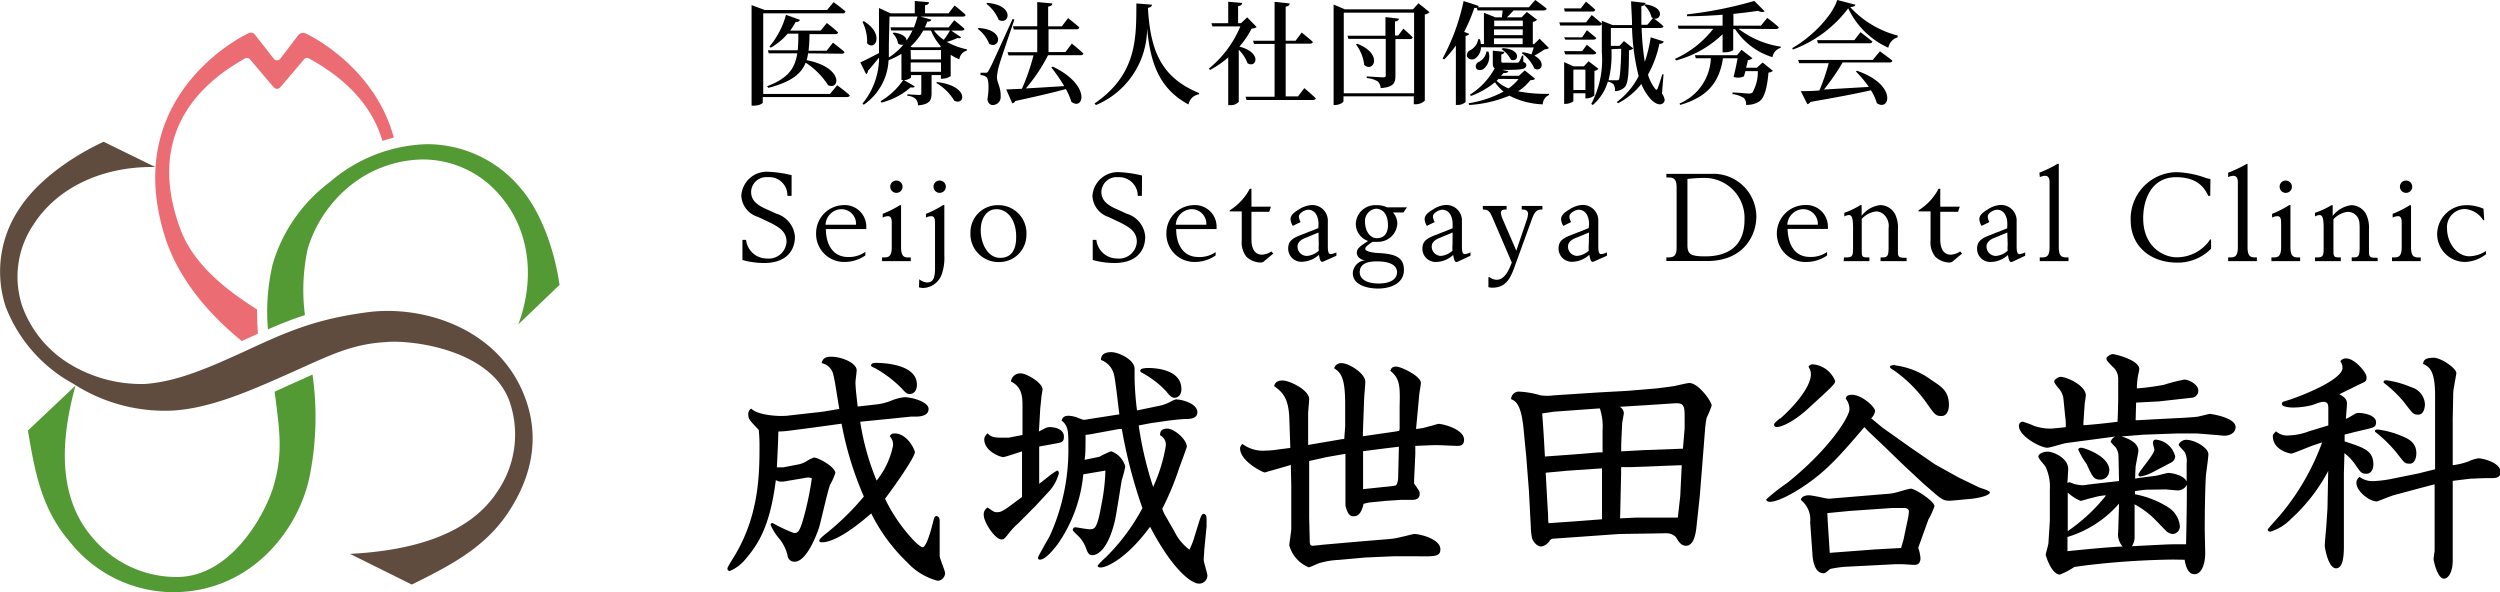
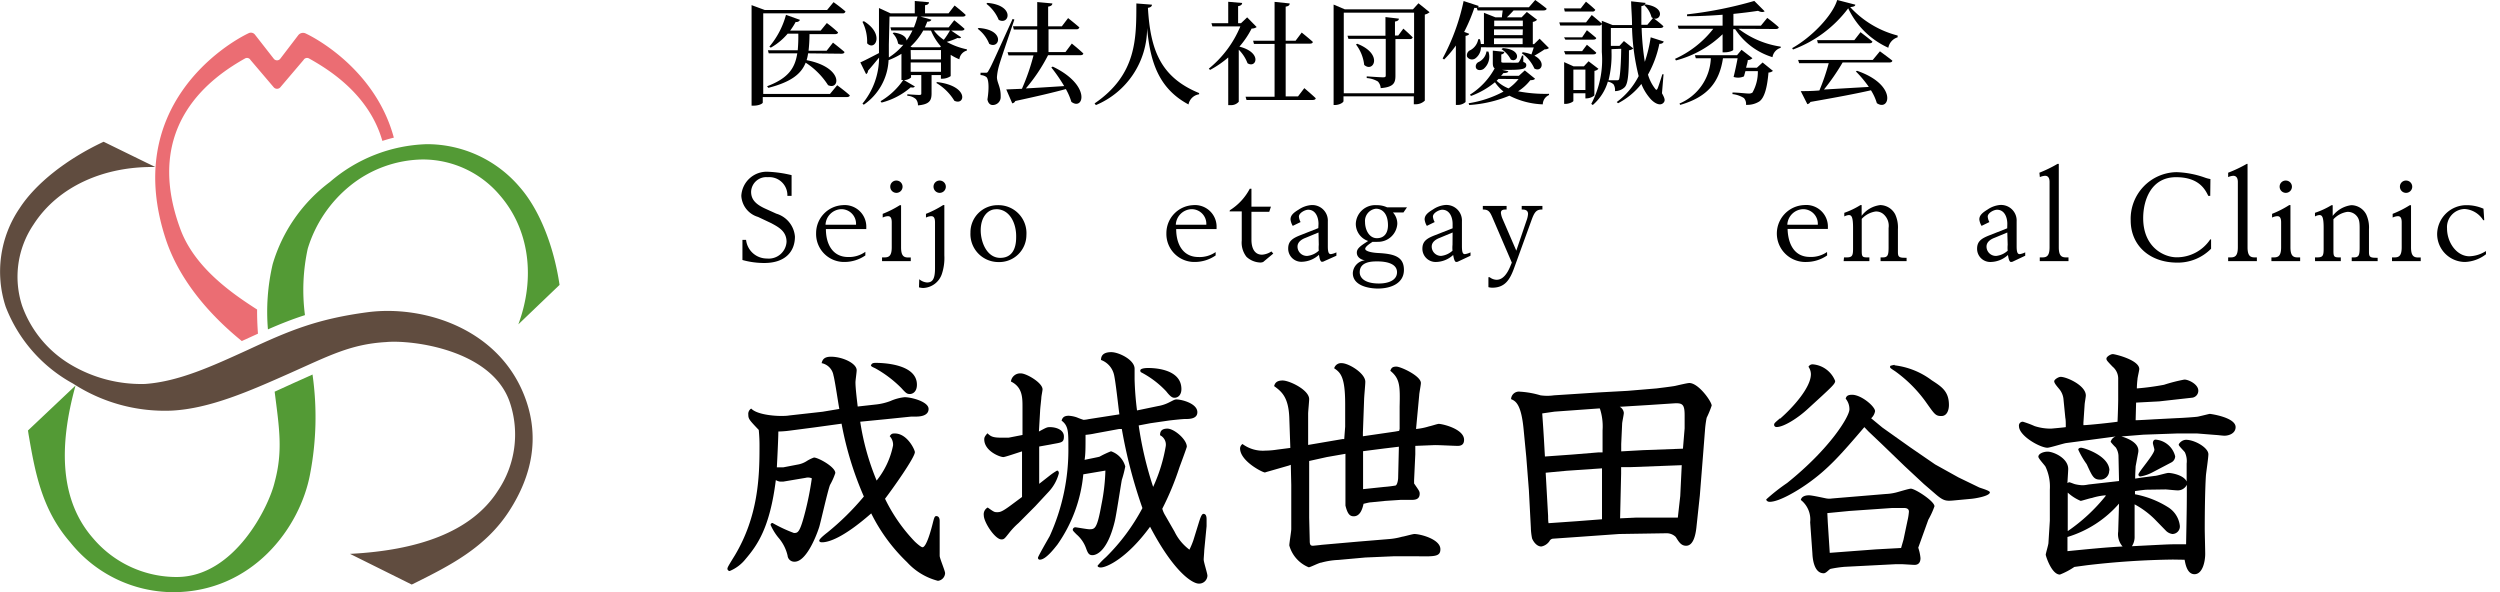
<svg xmlns="http://www.w3.org/2000/svg" viewBox="0 0 268.07 63.5">
  <defs>
    <style>.cls-1{fill:#eb6d73;}.cls-2{fill:#604c3f;}.cls-3{fill:#539a35;}</style>
  </defs>
  <g id="レイヤー_2" data-name="レイヤー 2">
    <g id="design">
      <path class="cls-1" d="M17.83,25.81c1.63,4.77,5.27,8.47,8.1,10.76l.17-.08,1.56-.71c-.06-.87-.1-1.73-.09-2.59C25,31.54,21,28.82,19.41,24.75,15.07,13.31,23,8.12,26.27,6.27a.43.43,0,0,1,.59.16l2.5,2.94a.47.47,0,0,0,.69,0l2.5-2.94a.43.43,0,0,1,.59-.16c2.19,1.22,6.45,3.89,7.86,8.84.41-.13.82-.25,1.23-.35C40.4,7.94,34.52,4.41,32.78,3.59a.65.65,0,0,0-.81.2l-1.91,2.5a.44.44,0,0,1-.71,0l-2-2.56a.55.55,0,0,0-.69-.17C24.33,4.66,13,11.45,17.83,25.81Z" />
      <path class="cls-2" d="M56.45,43.05c1.31,3.88.68,7.84-1.86,11.76s-6.37,5.84-10.07,7.69l-.37.18-6.62-3.29c7.2-.37,13-2.3,15.86-6.77a10.78,10.78,0,0,0,1.28-9.47h0c-1.92-5.68-10.54-6.73-13.28-6.47-3.8.22-6.13,1.48-10.34,3.35s-8.53,3.79-12.64,4a18.06,18.06,0,0,1-10.58-2.9A15.89,15.89,0,0,1,.61,32.89a12.08,12.08,0,0,1,1.5-10.57c1.7-2.62,5-5.25,9-7.12l5.54,2.71C11.15,17.81,6.22,20,3.6,24.07a10,10,0,0,0-1.22,8.74,12.06,12.06,0,0,0,5.19,6.28,14.8,14.8,0,0,0,8,2.08c3.61-.26,7.18-1.91,11-3.65C31,35.46,34,34.2,39.4,33.48,45.42,32.68,53.81,35.24,56.45,43.05Z" />
      <path class="cls-3" d="M32.7,33.79A20.81,20.81,0,0,1,33,26.66a13.87,13.87,0,0,1,4.54-6.74,12.65,12.65,0,0,1,7.8-2.82,10.82,10.82,0,0,1,8.24,3.82c3.18,3.65,3.86,8.84,2,13.86L60,30.55c-.62-4.22-2.18-8.09-4.24-10.45a13.05,13.05,0,0,0-10-4.64,16.65,16.65,0,0,0-10.38,4.05,17,17,0,0,0-6.14,8.81,22.49,22.49,0,0,0-.51,7C30.09,34.72,31.37,34.22,32.7,33.79Z" />
      <path class="cls-3" d="M33.51,40.16l-.57.26-1.43.64L29.45,42c.5,3.94.9,6.37,0,9.7-.6,2.59-4.29,10.17-10.49,10.17h0A11.73,11.73,0,0,1,10,57.74c-3.52-4-3.76-9.69-1.9-16.4L3,46.16l.06.4c.69,4,1.39,8.06,4.48,11.6a14.21,14.21,0,0,0,11,5.34c8.52,0,13.64-6.9,14.71-12.67A32.29,32.29,0,0,0,33.51,40.16Z" />
      <path d="M84.88,21h-.45A1.94,1.94,0,0,0,82.33,19a1.63,1.63,0,0,0-1.79,1.56c0,.76.4,1.3,1.49,1.8l1.21.55a2.8,2.8,0,0,1,2,2.46c0,1.64-1.08,2.83-3.28,2.83a8.76,8.76,0,0,1-2.35-.32l0-2.16h.39a2.24,2.24,0,0,0,2.24,2,1.91,1.91,0,0,0,2.1-1.79c0-1.16-.91-1.6-1.64-2l-1.42-.67A2.5,2.5,0,0,1,79.49,21a2.73,2.73,0,0,1,2.93-2.58,12.81,12.81,0,0,1,2.46.36Z" />
      <path d="M92.79,27.39a3.94,3.94,0,0,1-2.22.7A3,3,0,0,1,87.51,25a3,3,0,0,1,2.83-3,2.32,2.32,0,0,1,2.55,2.43v.13H88.56c0,1.67.76,3,2.39,3A3,3,0,0,0,92.79,27Zm-1-3.29a1.57,1.57,0,0,0-1.6-1.67,1.75,1.75,0,0,0-1.67,1.67Z" />
      <path d="M94.58,27.6h.26c.48,0,.78-.16.78-1.09V23.85c0-.52-.16-.67-.41-.67a1.36,1.36,0,0,0-.56.15v-.4A10.86,10.86,0,0,0,96.49,22h.13v4.52c0,.93.3,1.09.77,1.09h.27V28c-.5,0-1.12,0-1.54,0s-1,0-1.54,0Zm1.54-8.24a.66.66,0,1,1-.66.66A.65.65,0,0,1,96.12,19.36Z" />
      <path d="M98.57,29.94a1.46,1.46,0,0,0,.83.35c.58,0,.86-.35.86-1.52V23.85c0-.52-.16-.67-.41-.67a1.36,1.36,0,0,0-.56.15v-.4a10.86,10.86,0,0,0,1.84-.94h.13v5.4a5.43,5.43,0,0,1-.27,2,2.2,2.2,0,0,1-2,1.49,1.83,1.83,0,0,1-.45-.07Zm2.19-10.58a.66.66,0,1,1-.66.66A.65.65,0,0,1,100.76,19.36Z" />
      <path d="M107,22a3,3,0,0,1,3.06,3.2,2.91,2.91,0,0,1-3,2.9,3,3,0,0,1-3-3.15A2.91,2.91,0,0,1,107,22Zm-.22.44c-.82,0-1.62.78-1.62,2.26,0,1.28.67,2.95,2.09,2.95,1.25,0,1.71-.95,1.71-2.2C109,23.93,108.26,22.43,106.82,22.43Z" />
-       <path d="M122.44,21H122A2,2,0,0,0,119.89,19a1.63,1.63,0,0,0-1.79,1.56c0,.76.4,1.3,1.49,1.8l1.21.55a2.78,2.78,0,0,1,2,2.46c0,1.64-1.08,2.83-3.28,2.83a8.76,8.76,0,0,1-2.35-.32l0-2.16h.39a2.24,2.24,0,0,0,2.24,2,1.91,1.91,0,0,0,2.1-1.79c0-1.16-.91-1.6-1.64-2l-1.42-.67a2.5,2.5,0,0,1-1.7-2.26A2.73,2.73,0,0,1,120,18.46a12.81,12.81,0,0,1,2.46.36Z" />
      <path d="M130.35,27.39a3.94,3.94,0,0,1-2.22.7A3,3,0,0,1,125.07,25a3,3,0,0,1,2.83-3,2.32,2.32,0,0,1,2.55,2.43v.13h-4.33c0,1.67.76,3,2.39,3a3,3,0,0,0,1.84-.53Zm-1-3.29a1.57,1.57,0,0,0-1.6-1.67,1.75,1.75,0,0,0-1.67,1.67Z" />
      <path d="M131.88,22.54a6,6,0,0,0,2.13-2.3l.18,0v1.92h2.09l-.18.55h-1.91v3c0,.71.22,1.6,1.14,1.6a2.05,2.05,0,0,0,1-.35l.2.23-1.08.9a.78.78,0,0,1-.31.06,2.29,2.29,0,0,1-1.48-.61,2.47,2.47,0,0,1-.51-1.75V22.67h-1.31Z" />
      <path d="M141.38,24c0-.71-.32-1.51-1.1-1.51-.36,0-1,.35-1,.73a1.4,1.4,0,0,0,.18.59l-.84.41a1.68,1.68,0,0,1-.24-.69c0-.43.3-.71.88-1.06A2.8,2.8,0,0,1,140.5,22a1.67,1.67,0,0,1,1.88,1.75V26.4c0,.7.12.85.33.85a2,2,0,0,0,.59-.19v.36L142,28a.46.46,0,0,1-.25.07c-.17,0-.26-.35-.32-.75a2.82,2.82,0,0,1-1.82.75,1.41,1.41,0,0,1-1.48-1.42c0-.82.5-1.12,1.38-1.46l1.85-.73Zm0,.93L140,25.5c-.26.1-.87.36-.87.94a1,1,0,0,0,1.06,1,2.15,2.15,0,0,0,1.22-.56,3.21,3.21,0,0,1,0-.63Z" />
      <path d="M150.49,22.78h-1.13a1.76,1.76,0,0,1,.47,1.22,2.06,2.06,0,0,1-2.1,1.93,4.48,4.48,0,0,1-.55,0c-.23.15-.79.5-.79.75s.64.41,1.38.45c1.69.09,2.77.37,2.77,1.81s-1.39,2-2.79,2c-.95,0-2.69-.29-2.69-1.65a1.45,1.45,0,0,1,1.33-1.38v0c-.21,0-.9-.2-.9-.82,0-.41.32-.68,1.11-1.18l.1-.07A1.94,1.94,0,0,1,145.38,24a2.08,2.08,0,0,1,2.22-2,2.58,2.58,0,0,1,1.13.23h2.14Zm-2.63,7.62c1,0,1.94-.34,1.94-1.21s-1-1.16-2.12-1.16c-.52,0-1.88,0-1.88,1.16C145.8,29.79,146.33,30.4,147.86,30.4Zm-.22-4.86c.84,0,1.19-.62,1.19-1.38,0-1.27-.62-1.78-1.29-1.78a1.32,1.32,0,0,0-1.17,1.43C146.37,24.62,146.8,25.54,147.64,25.54Z" />
      <path d="M155.76,24c0-.71-.32-1.51-1.11-1.51-.35,0-1,.35-1,.73a1.41,1.41,0,0,0,.19.59l-.84.41a1.68,1.68,0,0,1-.24-.69c0-.43.3-.71.88-1.06a2.8,2.8,0,0,1,1.24-.48,1.67,1.67,0,0,1,1.88,1.75V26.4c0,.7.11.85.32.85a1.94,1.94,0,0,0,.6-.19v.36l-1.28.6a.48.48,0,0,1-.25.07c-.17,0-.26-.35-.33-.75a2.78,2.78,0,0,1-1.81.75,1.42,1.42,0,0,1-1.49-1.42c0-.82.5-1.12,1.38-1.46l1.86-.73Zm0,.93-1.37.57c-.26.1-.87.36-.87.94a1,1,0,0,0,1,1,2.14,2.14,0,0,0,1.23-.56,3.21,3.21,0,0,1,0-.63Z" />
      <path d="M159.6,29.72h.13a1.24,1.24,0,0,0,.75.28c.68,0,1.13-.67,1.42-1.34l.21-.5L160,23.25c-.24-.54-.41-.78-.94-.78H159v-.39c.4,0,.71,0,1.25,0s.87,0,1.3,0v.39h-.13c-.37,0-.48.13-.48.36a2.16,2.16,0,0,0,.15.58l1.5,3.47,1.09-3.21a2.6,2.6,0,0,0,.17-.72c0-.41-.32-.48-.59-.48h-.09v-.39c.38,0,.74,0,1.05,0s.78,0,1.17,0v.39h-.1c-.62,0-.81.41-1.12,1.28l-1.79,4.93c-.47,1.31-1,2.17-2.38,2.17a1.6,1.6,0,0,1-.4-.06Z" />
-       <path d="M170.39,24c0-.71-.32-1.51-1.11-1.51-.35,0-1,.35-1,.73a1.28,1.28,0,0,0,.19.59l-.84.41a1.54,1.54,0,0,1-.24-.69c0-.43.3-.71.88-1.06a2.8,2.8,0,0,1,1.24-.48,1.66,1.66,0,0,1,1.87,1.75V26.4c0,.7.12.85.33.85a2,2,0,0,0,.6-.19v.36L171,28a.48.48,0,0,1-.25.07c-.17,0-.26-.35-.33-.75a2.78,2.78,0,0,1-1.81.75,1.42,1.42,0,0,1-1.49-1.42c0-.82.5-1.12,1.38-1.46l1.86-.73Zm0,.93L169,25.5c-.26.1-.87.36-.87.94a1,1,0,0,0,1,1,2.17,2.17,0,0,0,1.23-.56,3.21,3.21,0,0,1,0-.63Z" />
-       <path d="M178.68,27.6h.23c.61,0,.87-.22.87-1.08V20.11c0-.86-.26-1.08-.87-1.08h-.23v-.39c.46,0,1.09,0,1.68,0l3.17,0a4.61,4.61,0,0,1,4.8,4.58c0,1.92-1.27,4.77-5.29,4.77-.8,0-1.75,0-2.68,0-.59,0-1.22,0-1.68,0Zm2.26-1.3c0,1,.42,1.19,1.92,1.19,2.3,0,4.2-1,4.2-3.93a4.29,4.29,0,0,0-4.45-4.48,15.78,15.78,0,0,0-1.67.11Z" />
      <path d="M195.92,27.39a3.94,3.94,0,0,1-2.22.7,3.05,3.05,0,0,1-.24-6.1A2.32,2.32,0,0,1,196,24.42v.13h-4.32c.05,1.67.76,3,2.39,3a3,3,0,0,0,1.84-.53Zm-1-3.29a1.57,1.57,0,0,0-1.6-1.67,1.75,1.75,0,0,0-1.67,1.67Z" />
      <path d="M197.73,27.6H198c.59,0,.7-.16.7-.92V24.45c0-1.19-.16-1.39-.46-1.39a1.28,1.28,0,0,0-.48.15v-.39a8.55,8.55,0,0,0,1.73-.83h.13v1.15a2.93,2.93,0,0,1,2-1.15,1.85,1.85,0,0,1,1.6,1,3.35,3.35,0,0,1,.29,1.59V27c0,.51.09.64.73.64h.2V28c-.31,0-.91,0-1.35,0s-1.08,0-1.44,0V27.6h.24c.55,0,.62-.28.62-1.09V24.45A1.65,1.65,0,0,0,202,23a1.2,1.2,0,0,0-.9-.32,2.55,2.55,0,0,0-1.47.79V26.9c0,.59.06.7.57.7h.25V28c-.3,0-.88,0-1.31,0s-1,0-1.45,0Z" />
-       <path d="M205.74,22.54a6,6,0,0,0,2.13-2.3l.18,0v1.92h2.09l-.18.55h-1.91v3c0,.71.22,1.6,1.14,1.6a2.05,2.05,0,0,0,1-.35l.2.23-1.08.9a.75.75,0,0,1-.31.06,2.27,2.27,0,0,1-1.47-.61,2.43,2.43,0,0,1-.52-1.75V22.67h-1.31Z" />
      <path d="M215.24,24c0-.71-.31-1.51-1.1-1.51-.36,0-1,.35-1,.73a1.4,1.4,0,0,0,.18.59l-.84.41a1.68,1.68,0,0,1-.24-.69c0-.43.31-.71.88-1.06a2.8,2.8,0,0,1,1.24-.48,1.67,1.67,0,0,1,1.88,1.75V26.4c0,.7.12.85.33.85a2,2,0,0,0,.59-.19v.36l-1.27.6a.51.51,0,0,1-.26.07c-.17,0-.26-.35-.32-.75a2.8,2.8,0,0,1-1.82.75A1.41,1.41,0,0,1,212,26.67c0-.82.5-1.12,1.38-1.46l1.85-.73Zm0,.93-1.37.57c-.26.1-.86.36-.86.94a1,1,0,0,0,1.05,1,2.15,2.15,0,0,0,1.22-.56,3.21,3.21,0,0,1,0-.63Z" />
      <path d="M218.68,18.52a14.27,14.27,0,0,0,1.95-.95h.13c0,.3,0,1.22,0,2.5v6.44c0,.93.3,1.09.78,1.09h.26V28c-.5,0-1.12,0-1.54,0s-1,0-1.54,0V27.6H219c.47,0,.77-.16.77-1.09v-7c0-.41-.15-.66-.48-.66a1.62,1.62,0,0,0-.56.14Z" />
      <path d="M237,21h-.21c-.34-.69-1-2-3.46-2-2.67,0-3.52,2.46-3.52,4.39,0,3.12,2.22,4.2,3.59,4.2A4.31,4.31,0,0,0,237,25.67h.09v1a5,5,0,0,1-3.62,1.49c-3,0-5-1.87-5-4.52a5,5,0,0,1,4.89-5.18,10,10,0,0,1,3,.56,3.52,3.52,0,0,0,.66.18Z" />
      <path d="M238.92,18.52a14.27,14.27,0,0,0,2-.95H241c0,.3,0,1.22,0,2.5v6.44c0,.93.3,1.09.77,1.09H242V28c-.5,0-1.12,0-1.54,0s-1,0-1.54,0V27.6h.27c.47,0,.77-.16.77-1.09v-7c0-.41-.16-.66-.49-.66a1.62,1.62,0,0,0-.55.14Z" />
      <path d="M243.56,27.6h.26c.48,0,.78-.16.78-1.09V23.85c0-.52-.16-.67-.41-.67a1.4,1.4,0,0,0-.56.15v-.4a10.86,10.86,0,0,0,1.84-.94h.13v4.52c0,.93.3,1.09.77,1.09h.27V28c-.5,0-1.12,0-1.54,0s-1,0-1.54,0Zm1.54-8.24a.66.66,0,1,1-.66.66A.65.65,0,0,1,245.1,19.36Z" />
      <path d="M248.23,27.6h.23c.6,0,.7-.16.7-.92V24.45c0-1.19-.16-1.39-.46-1.39a1.2,1.2,0,0,0-.47.15v-.39A8.74,8.74,0,0,0,250,22h.13v1.15a3,3,0,0,1,2-1.15,1.83,1.83,0,0,1,1.6,1,3.35,3.35,0,0,1,.29,1.59V27c0,.51.09.64.74.64h.19V28c-.31,0-.9,0-1.35,0s-1.08,0-1.43,0V27.6h.23c.56,0,.62-.28.62-1.09V24.45c0-.71-.06-1.06-.43-1.41a1.24,1.24,0,0,0-.91-.32,2.55,2.55,0,0,0-1.47.79V26.9c0,.59.07.7.58.7H251V28c-.31,0-.88,0-1.32,0s-1,0-1.44,0Z" />
      <path d="M256.49,27.6h.27c.47,0,.77-.16.77-1.09V23.85c0-.52-.16-.67-.41-.67a1.4,1.4,0,0,0-.56.15v-.4A10.86,10.86,0,0,0,258.4,22h.13v4.52c0,.93.3,1.09.78,1.09h.26V28c-.5,0-1.12,0-1.54,0s-1,0-1.54,0ZM258,19.36a.66.66,0,1,1-.66.66A.65.65,0,0,1,258,19.36Z" />
      <path d="M266.57,27.26a3.93,3.93,0,0,1-2.24.83,3,3,0,0,1-3-3A3.14,3.14,0,0,1,264.5,22a4.49,4.49,0,0,1,1.8.38l.08,1.23-.11,0a2.53,2.53,0,0,0-2-1.2,1.94,1.94,0,0,0-1.88,2.07c0,1.55,1.05,3,2.4,3a3.47,3.47,0,0,0,1.77-.56Z" />
      <path d="M93.85,43.38A6.26,6.26,0,0,0,95.48,43,5.12,5.12,0,0,1,97,42.59c.73,0,2.57.48,2.57,1.26s-1,.82-1.36.82l-.5,0-2.63.27-2.84.28A26.76,26.76,0,0,0,94,51.53a8.74,8.74,0,0,0,1.76-3.76,1.31,1.31,0,0,0-.36-1c.18-.24.23-.29.55-.29,1.34,0,2.15,1.76,2.15,2,0,.58-2.39,3.94-3.2,5a17.8,17.8,0,0,0,3.2,4.6c.19.18.66.6.82.6.42,0,.92-1.87,1.08-2.5s.21-.84.39-.84c.37,0,.37.42.37.55v1l0,1.71c0,.26,0,.73,0,1s.58,1.6.58,1.86a.86.86,0,0,1-.77.82,6.77,6.77,0,0,1-3.31-2,18.72,18.72,0,0,1-3.84-5.23c-3,2.63-4.57,3.1-5.28,3.1-.24,0-.29-.1-.29-.18s.08-.26.89-.89a28,28,0,0,0,3.89-3.84,35.47,35.47,0,0,1-2.39-7.81l-2.91.4-2.61.34a10.69,10.69,0,0,1-1.26.1c0,.76-.13,3.29-.16,3.84H84l1.5-.29a2.62,2.62,0,0,0,.94-.34,4,4,0,0,1,.84-.42c.45,0,2.29,1,2.29,1.66A7.11,7.11,0,0,1,89,52c-.26.68-1,4-1.16,4.52-.42,1.29-1.47,3.71-2.63,3.71a.72.72,0,0,1-.76-.66,4.49,4.49,0,0,0-1-1.94,6,6,0,0,1-.82-1.34.2.2,0,0,1,.21-.21,15.15,15.15,0,0,0,2.29,1.07c.42,0,.63,0,1.21-2.26a32.74,32.74,0,0,0,.71-3.6,1,1,0,0,0-.68-.05L84,51.64c-.08,0-.31,0-.37,0a1.25,1.25,0,0,1-.44-.16c-.64,5.13-2,7-3.24,8.46a4.25,4.25,0,0,1-1.71,1.29A.26.26,0,0,1,78,61c0-.15.08-.29.79-1.44,2.52-4.21,2.65-8.44,2.65-11.57a17.13,17.13,0,0,0-.08-1.89c-1-1.05-1.12-1.18-1.12-1.63a.67.67,0,0,1,.31-.66c.6.63,2.37.79,3.16.79.28,0,.63,0,.91-.05l3.58-.4L90,43.85c-.11-.55-.48-3.1-.63-3.6a1.6,1.6,0,0,0-1.27-1.31c.08-.29.19-.69,1-.69,1.24,0,2.76.71,2.76,1.45,0,.21-.13,1.1-.13,1.29,0,.63.16,1.92.24,2.6Zm.05-4.47c.82,0,4.42.13,4.42,2.34,0,.76-.45,1-.76,1s-.42-.1-.92-.65a12.47,12.47,0,0,0-2.79-2.11c-.39-.18-.39-.18-.47-.31C93.48,39,93.54,38.91,93.9,38.91Z" />
      <path d="M111.43,47.88v4l1.11-.87a6.47,6.47,0,0,1,.81-.55c.08,0,.19.08.19.29a4.58,4.58,0,0,1-1.11,2L111,54.29l-1.78,1.79a7.78,7.78,0,0,0-1,1.05c-.5.63-.55.71-.84.71-.68,0-1.89-1.84-1.89-2.58a.82.82,0,0,1,.42-.84c.66.47.71.5,1,.5s.5,0,1.55-.79l1.13-.84V48.4c-.66.21-1.82.61-2,.61-.4,0-2.05-.66-2.05-1.9,0-.21.07-.34.34-.65.34.31.52.47,1.47.47l.81,0,1.48-.29v-3c0-1,0-2.13-1.24-2.73a1,1,0,0,1,1.08-.87c.58,0,2.31,1,2.31,1.71,0,.13-.13.76-.13.89s-.13,1.21-.13,1.4l-.13,2.23c.79-.42.86-.47,1.18-.47.68,0,1.5.29,1.5,1s-.29.63-1.42.86Zm8.6-3.45c-.1-.68-.42-3.73-.6-4.34a2.21,2.21,0,0,0-1.37-1.49c0-.35.13-.84,1.1-.84.79,0,2.5.81,2.5,1.78,0,.19,0,1,0,1.13a32.9,32.9,0,0,0,.26,3.34l2.26-.47a4.12,4.12,0,0,0,1.24-.42c.42-.21.55-.29.73-.29.53,0,2.24.42,2.24,1.37,0,.73-.87.73-1.34.73-.27,0-1.45.13-1.69.16l-2,.29-1.26.24a38.43,38.43,0,0,0,1.55,6.59A17.35,17.35,0,0,0,125,47.85a1.12,1.12,0,0,0-.61-1.18c0-.32.08-.71.79-.71s2.08,1.15,2.08,1.94c0,.08-.71,2-.79,2.21a30.44,30.44,0,0,1-1.84,4.44,2.83,2.83,0,0,0,.31.71l1,1.74a5.3,5.3,0,0,0,1.6,1.94,8.8,8.8,0,0,0,.42-1l.64-2.07c.07-.19.23-.77.44-.77s.34.16.34.58c0,.13,0,.63,0,.74L129.13,59c0,.16-.06.84-.06,1,0,.29.4,1.48.4,1.74a.89.89,0,0,1-.92.84c-.69,0-2.68-1.23-5.23-6.1-2.47,3.39-4.66,4.37-5.29,4.37-.21,0-.34-.08-.34-.19a8.44,8.44,0,0,1,.9-.92,21.6,21.6,0,0,0,3.91-5.26A52.9,52.9,0,0,1,120.29,46L120,46l-2.55.47a8.38,8.38,0,0,1-1.05.16c0,1.47,0,2-.1,2.68.6-.13,1.44-.29,1.6-.34a10.35,10.35,0,0,1,1.23-.58,2.37,2.37,0,0,1,1.53,1.63,12.11,12.11,0,0,1-.37,1.44c-.13.71-.6,3.82-.76,4.45-.79,3.26-2,3.62-2.39,3.62s-.5-.23-.71-.81a3.52,3.52,0,0,0-1-1.42c-.37-.37-.4-.42-.4-.5a.28.28,0,0,1,.26-.26c.14,0,1.27.21,1.5.21.61,0,.84,0,1.32-2.66a21.1,21.1,0,0,0,.42-3.63l-2.37.4a15.61,15.61,0,0,1-2.78,7.54c-.32.4-1.24,1.61-1.87,1.61a.19.19,0,0,1-.21-.21c0-.13,1.08-2,1.26-2.32a22.35,22.35,0,0,0,2-9.54c0-1.65,0-2.29-.73-2.84.08-.23.18-.52.76-.52a3.23,3.23,0,0,1,.89.18,7.21,7.21,0,0,0,.71.26,3.59,3.59,0,0,0,.56-.08Zm2.24-4.7c0-.21.47-.27.84-.27s3.57,0,3.57,2.26c0,.64-.37.93-.73.93-.16,0-.37,0-.9-.69a10.09,10.09,0,0,0-2.71-2.05A.27.27,0,0,1,122.27,39.73Z" />
      <path d="M144.24,45.75l0-2.42c0-2.87-.47-3.37-1.18-3.84a.77.77,0,0,1,.81-.55c.74,0,2.53,1.08,2.53,2,0,.32-.13,1.63-.13,1.92l-.13,3.55v.37l3.44-.5.45-.08.05-.21,0-2.39c.05-2.16.05-3-1-3.84.1-.26.18-.45.65-.45s2.63,1,2.63,1.76c0,.21-.18,1.11-.18,1.29L151.84,46a6.67,6.67,0,0,0,1.42-.29c.1,0,.81-.24,1-.26.42,0,2.73.55,2.73,1.71,0,.47-.26.65-.68.65s-2.21-.1-2.55-.08l-2,.08,0,.9-.13,2.78,0,.35c.52.76.6.84.6,1.1,0,.66-.58.66-.89.66l-1.16,0-1.66.11-1.49.15c-.21,0-.66.13-.82.16-.13.61-.39,1.34-1.05,1.34-.4,0-.66-.21-.89-1.15V48.66l-2,.35-1.89.42,0,6.07.06,2.44c0,.42.05.58.34.58,0,0,.86-.08.94-.1l3.87-.34,3.26-.27a7.31,7.31,0,0,0,1.5-.26c.13,0,1.13-.29,1.31-.29.63,0,2.79.55,2.79,1.63,0,.76-.53.79-2.34.76l-2.71,0-3,.13-2.89.26a8.14,8.14,0,0,0-1.84.29c-.21,0-1.16.5-1.34.5a3.55,3.55,0,0,1-2.08-2.34c0-.26.21-1.5.21-1.76V52l-.05-2.16-.21.08-1.74.5c-.16.05-.65.18-.81.24s-2.68-1.19-2.68-2.58a.61.61,0,0,1,.26-.47,3.66,3.66,0,0,0,2.44.71,8.9,8.9,0,0,0,1.29-.11l1.4-.18-.11-3.21c-.08-2.26-.84-2.84-1.63-3.42.08-.26.21-.6.92-.6s2.84,1,2.84,2c0,.23-.11,1.34-.11,1.55v3.36l3.69-.63.18,0Zm1.92,4.78v1.92l2.28-.24a12.11,12.11,0,0,0,1.21-.15c.21-.11.27-.69.27-.82L150,47.9l-1.58.19-2.26.29Z" />
      <path d="M174.52,41.91l3.1-.26s1.73-.21,2-.27,1.31-.31,1.52-.31c1,0,2.4,2,2.4,2.42A10.75,10.75,0,0,1,183,44.8a10.78,10.78,0,0,0-.18,1.37l-.21,2.68-.34,4.28-.37,3.45c-.08.68-.29,1.94-1.1,1.94-.53,0-.77-.39-1.11-.94a1.39,1.39,0,0,0-1-.4l-5.07.08-4.5.32-2.58.18a.46.46,0,0,0-.39.26,1.38,1.38,0,0,1-.87.58c-.5,0-.86-.52-1-.87a6.55,6.55,0,0,1-.13-1.15l-.21-4L163.66,49l-.29-3c-.26-2.68-.86-3-1.34-3.2A.84.84,0,0,1,163,42a9.46,9.46,0,0,1,2.18.39,5.13,5.13,0,0,0,1.45,0l4.78-.31Zm-5.92,6.83,2.79-.23.45,0V46.14a6.15,6.15,0,0,0-.29-2.34h-.16l-4.71.34-1.31.19c.18,2.52.21,3.26.29,4.62ZM166,55.32c0,.18,0,.57.05.78l3-.21,2.73-.21V50.22l-3.81.26-2.23.21Zm7.84-7.71v.79l2.31-.13,4.31-.16.18-2.18V44.54c0-1.19-.23-1.34-1.13-1.29l-2.73.18-3.1.19a.83.83,0,0,1,.44.65c0,.19-.18,1-.18,1.16Zm1.62,7.89,3.55,0h.9l.26-2.31.16-3.31-5.5.21c-.36,0-.78,0-1,0v.71l-.11,4.78Z" />
      <path d="M204.25,50l-2.53-2.44-1.36-1.29-.45-.47c-2.47,2.89-3.89,4.52-6.15,6.1-1.08.76-3,1.91-4,1.91-.24,0-.37-.15-.37-.26a20.45,20.45,0,0,1,2.24-1.76c4.65-3.73,6.68-7.15,6.68-7.89a1.76,1.76,0,0,0-.4-1.15c.05-.19.13-.42.68-.42,1,0,2.47,1.26,2.47,1.76a1.33,1.33,0,0,1-.42.76l1.21,1,3,2.13,2.65,1.82,2.5,1.39,2.23,1.08c.19.08,1.14.34,1.14.52,0,.42-1.71.69-2.13.71l-1.71.16c-.87.08-1.13.08-2.08-.76l-1.16-1Zm-13.38-5.1c1.36-1.18,3.31-3.34,3.31-4.78a1.41,1.41,0,0,0-.26-.79.49.49,0,0,1,.5-.26,2.83,2.83,0,0,1,2.36,1.78c0,.32-.29.58-2.94,3-1.08,1-2.58,1.94-3.34,1.94a.26.26,0,0,1-.26-.18C190.21,45.4,190.29,45.35,190.87,44.85Zm11.33,8.07a5.43,5.43,0,0,0,1.07-.15c.27-.06,1.4-.42,1.63-.42.45,0,2.53,1.34,2.53,1.89a9,9,0,0,1-.66,1.44l-1.08,3a4.85,4.85,0,0,1,.24,1.11c0,.5-.24.73-.63.73-.21,0-1.16-.07-1.34-.07h-.74l-5.44.28a12.66,12.66,0,0,0-1.5.22c-.21.1-.47.47-.73.47-1.06,0-1.19-1.63-1.21-2.13l-.24-3.34a2.67,2.67,0,0,0-1-2.39c.08-.4.52-.5.87-.5s1.7.31,1.89.34a1.83,1.83,0,0,0,.58,0Zm-6,6.31,4.91-.37,2.74-.15.26-.9.42-2a6.09,6.09,0,0,0,.16-1c0-.39-.42-.39-.55-.39s-.84,0-1.24,0l-4.6.32-2.36.23.05,1Zm6.94-20.11a8.25,8.25,0,0,1,4,1.61c1.05.68,1.84,1.18,1.84,2.65,0,.45-.16,1.18-.81,1.18s-.74-.21-1.71-1.57a14.39,14.39,0,0,0-3.26-3.24c-.48-.31-.53-.36-.53-.44s0-.11.05-.14A3.35,3.35,0,0,1,203.17,39.12Z" />
      <path d="M229,50c0,.11-.05.74-.05,1.32l.71-.11,1.39-.18c.24,0,1.24-.32,1.48-.32s1.6.19,1.94.92l0-1.92a2.22,2.22,0,0,0-.19-1.21c-.08-.13-.66-.68-.66-.81s.34-.53.79-.53c.92,0,2.39.84,2.39,1.55,0,.37-.23,1.92-.26,2.24-.1,1.47-.13,4.18-.13,5.73,0,.42.05,2.31.05,2.71,0,.84-.29,2.18-1.15,2.18s-1-1.32-1.06-1.55L233,60a87.55,87.55,0,0,0-9.23.61l-1.34.18a7.72,7.72,0,0,1-1.55.82c-.89,0-1.52-2-1.52-2.13s.29-1.08.29-1.26l.15-2.39V52.5a5,5,0,0,0-.47-2.47c-.11-.18-.76-.87-.76-1.05,0-.34.55-.55,1-.55.6,0,2.2.68,2.2,1.86,0,.21-.08,1.32-.08,1.5.06,0,.11-.08.19-.08s.52.19.63.21a4.14,4.14,0,0,0,.74.11c.13,0,.31,0,.71-.08l3.26-.37-.06-2.73a1.82,1.82,0,0,0-.29-.87,5.49,5.49,0,0,1-.55-.6.84.84,0,0,1,.55-.58l-5.33.71c-.32.05-1.74.5-2,.5-.77,0-3.05-1.26-3.05-2.32a.41.41,0,0,1,.42-.47,10.53,10.53,0,0,1,1.26.47,5.53,5.53,0,0,0,1.76.27c.05,0,1.45-.13,1.58-.16,0-.47,0-.76-.05-1l-.19-1.92a2,2,0,0,0-.5-1.21c-.31-.37-.5-.61-.5-.79s.45-.47.69-.47c.65,0,2.7.92,2.7,2,0,.16-.13.84-.13,1l-.13,1.92v.26c.5,0,3.18-.29,3.66-.37.05-1.13.07-2.23.07-2.36l0-2.19a1.67,1.67,0,0,0-.61-1.36c-.63-.66-.65-.69-.65-.87s.44-.47.68-.47,2.84.63,2.84,1.6c0,.16-.19.92-.19,1.08a9.35,9.35,0,0,0-.07,1,27.19,27.19,0,0,0,2.91-.39,17.59,17.59,0,0,1,2.19-.56c.44,0,1.49.5,1.49,1.19a.75.75,0,0,1-.71.76l-3.49.39-2.47.13L229,45.06c.32,0,1.69-.08,2-.1l2.52-.13c.21,0,2-.11,2.18-.16.71-.16,1.18-.29,1.26-.29s2.76.37,2.76,1.42c0,.63-.65.92-1.21.92-.15,0-.79-.08-.92-.08l-2-.16-2.13,0-3.63.13-2.36.19c.37.1,2,.6,1.81,1.7Zm-1.78,4a11.88,11.88,0,0,1-5.53,3.58c0,.47,0,1.23,0,1.52,1.81-.18,4.15-.42,5.91-.5a2,2,0,0,1-.47-1.6Zm-1.45-.89a6.6,6.6,0,0,0-1.47.29c-.13,0-1.11.31-1.19.31a4.83,4.83,0,0,1-1.39-.89c0,.66,0,3.52,0,4.13A18.89,18.89,0,0,0,225.8,53.16Zm.39-2.68a.94.94,0,0,1-.94,1c-.71,0-.84-.29-1.47-1.66a8.86,8.86,0,0,1-.9-1.55c0-.1.08-.21.32-.21S226.19,48.85,226.19,50.48Zm4,2.08c-.13,0-.92.1-1.23.15V53a10.2,10.2,0,0,1,3.52,1.37,2.71,2.71,0,0,1,1.29,2,.81.81,0,0,1-.79.89,1.21,1.21,0,0,1-.74-.39L231,55.63a9.32,9.32,0,0,0-2.11-1.55V57.5a1.81,1.81,0,0,1-.29,1.07c3.53-.18,3.92-.21,4.87-.21h.94c.08-4.07.08-4.52.08-6.38a1.07,1.07,0,0,1-1.05.6c-.19,0-1.13-.1-1.24-.1Zm.66-1.87a4.25,4.25,0,0,1-1.31.45.2.2,0,0,1-.21-.21c0-.27,1.71-2.16,1.71-2.66,0-.1-.16-.6-.16-.71s.05-.37.29-.37a2.36,2.36,0,0,1,2.1,1.79.76.76,0,0,1-.42.66Z" />
-       <path d="M248,47.77c-.37.13-2.16.87-2.29.87s-2-.34-2-1.89c0-.14.08-.24.35-.5a1.72,1.72,0,0,0,1.34.44,6.51,6.51,0,0,0,2.18-.44l2.08-.63c0-1,0-1.48,0-1.87s-.08-.66-.5-.66-1,.29-1.32.37a8.89,8.89,0,0,1-2,.24c-.26,0-1.15-.06-1.15-.37s.1-.21,1-.53c1.71-.58,5.49-2.18,5.49-3.34a1.24,1.24,0,0,0-.23-.73.71.71,0,0,1,.68-.29c.82,0,2.13,1.47,2.13,2s-.1.44-1.1.94c-.29.16-1.58.77-1.82.9.42.21.82.47.82,1,0,.26-.11,1.39-.11,1.63.24-.08.74-.4,1-.55a.76.76,0,0,1,.42-.08c.42,0,1.81.21,1.81,1,0,.5-.23.55-1,.74l-1.31.31-1.06.27v.73c2.11.69,3.08,1,3.08,2.47,0,.53-.24,1-.76,1s-.61-.16-1.19-1a5.52,5.52,0,0,0-1.15-1.21l-.06,2.18,0,7.65c0,.84,0,2.52-.84,2.52s-1.21-2.2-1.21-2.44.13-1.68.16-2l.13-2,.08-4a18.64,18.64,0,0,1-4,5.15A5.22,5.22,0,0,1,243.49,57c-.16,0-.32,0-.32-.24,0-.05,1.08-1.24,1.26-1.45A25.76,25.76,0,0,0,249,47.43Zm11.3,3,1.81-.45,0-6V42.46c0-2.65-.55-3.1-1.29-3.44.05-.32.11-.66,1.16-.66.73,0,2.41,1.1,2.41,1.66,0,.1-.23,1.26-.23,1.36a4.65,4.65,0,0,0-.11,1.08l-.05,2.42v5a7.31,7.31,0,0,0,1.74-.42,3.53,3.53,0,0,1,1.05-.32c.23,0,2.34.37,2.34,1.5,0,.58-.53.63-1,.63h-.77l-1.47.06-1.89.23,0,6.39v2.1c0,1.5-.57,2-.94,2-.69,0-1.11-1.89-1.11-2.1a8,8,0,0,1,.11-.84c0-.34,0-.77,0-1.24v-4l0-1.94-1.79.47-2.52.68c-.11,0-1.84.69-1.87.69-.84,0-2.21-1.11-2.21-2a.76.76,0,0,1,.35-.63,2.28,2.28,0,0,0,1.41.45,12,12,0,0,0,2-.24ZM255,46.06a9.74,9.74,0,0,1,2.57.71c.85.34,1.53.79,1.53,1.84,0,.32-.11,1.11-.71,1.11s-.58-.14-1.53-1.32a14.74,14.74,0,0,0-2.18-2.1C254.63,46.12,254.69,46.06,255,46.06Zm.92-5.28a10,10,0,0,1,2.6.73,2,2,0,0,1,1.5,1.84c0,.32-.11,1.11-.71,1.11s-.61-.16-1.6-1.42a13.06,13.06,0,0,0-2.11-2C255.58,40.86,255.55,40.78,256,40.78Z" />
      <path d="M89.77,9.14s.84.62,1.35,1.08c0,.13-.16.19-.33.19h-9V11c0,.09-.36.33-1,.33h-.2V.55L82,1.07h6.69l.69-.84s.8.57,1.28,1a.28.28,0,0,1-.31.2H81.84v8.64H89ZM86.65,5.72a4.3,4.3,0,0,1-.16.73c4,.78,3.57,3.28,2.3,2.68a8,8,0,0,0-2.4-2.41c-.48,1.21-1.56,2.07-4,2.7l-.14-.17c2.34-.88,3-2,3.24-3.53H82.43l-.09-.33h3.2a16.58,16.58,0,0,0,.06-1.78H84.46a6.64,6.64,0,0,1-1.81,1.5L82.5,5a8.84,8.84,0,0,0,1.78-3.41l1.5.54a.41.41,0,0,1-.46.22,7.33,7.33,0,0,1-.59.93H88l.66-.81a13.13,13.13,0,0,1,1.2,1c0,.13-.16.19-.32.19H86.8a16,16,0,0,1-.1,1.78h1.94l.68-.87s.76.59,1.23,1c0,.13-.15.19-.32.19Z" />
      <path d="M103.06,4c-.06.1-.18.12-.38.07a7,7,0,0,1-1.16.42,7.6,7.6,0,0,0,2.16.8v.13a1.11,1.11,0,0,0-.81.94,5.83,5.83,0,0,1-.93-.48V8.16a1.64,1.64,0,0,1-.88.28h-.17V8.05h-1V10c0,.75-.19,1.19-1.46,1.3a1,1,0,0,0-.23-.68,1.48,1.48,0,0,0-.91-.35v-.16s1,.07,1.26.07.24-.07.24-.2V8.05h-1.1v.26a1.14,1.14,0,0,1-.87.27h-.16V5.77a8.05,8.05,0,0,1-1.38.68,6.15,6.15,0,0,1-2.66,4.78l-.14-.12a7.79,7.79,0,0,0,1.78-4.93c-.33.39-.72.88-1.19,1.41a.41.41,0,0,1-.2.36l-.62-1.26c.35-.14,1.17-.57,2-1,0-.29,0-.59,0-.87V.86l1.24.57h2.6V.11l1.52.13c0,.17-.12.28-.42.32v.87h2.52l.65-.84s.73.57,1.18,1c0,.14-.16.19-.33.19H98.7l1.17.33c-.05.13-.15.21-.44.21-.08.21-.16.41-.26.62h2.55l.6-.77s.69.54,1.1.92c0,.13-.16.19-.33.19H102ZM92.63,2.27c2.28,1.4,1.18,3.27.35,2.37a4.7,4.7,0,0,0-.5-2.3Zm5.47,7c-.08.1-.18.16-.44.09A7.68,7.68,0,0,1,94.53,11l-.11-.15a7.58,7.58,0,0,0,2.45-2.3ZM95.31,4.77c0,.45,0,.92,0,1.39a6.65,6.65,0,0,0,1.56-1.37.7.7,0,0,1-.57-.12,2,2,0,0,0-.58-1.1l.12-.08c1,.13,1.37.54,1.37.86a8.24,8.24,0,0,0,.63-1.08H95.57l-.09-.34H98a8.72,8.72,0,0,0,.38-1.16h-3ZM99,3.27A7.06,7.06,0,0,1,97.63,5l.17.07h3l.09-.09a6,6,0,0,1-1.06-1.7Zm-1.33,3.1h3.23v-1H97.65Zm3.23,1.33v-1H97.65v1Zm-.76-4.43a4.45,4.45,0,0,0,1.06,1,7.6,7.6,0,0,0,.66-1Zm.34,5.53c3.48.42,3,2.58,1.85,2a5.55,5.55,0,0,0-1.94-1.91Z" />
      <path d="M104.93,3c2.95.2,2.23,2.35,1.14,1.7a3.73,3.73,0,0,0-1.23-1.61Zm3.84-.9c-.52,1.54-1.51,4.41-1.68,5.06a5.86,5.86,0,0,0-.19,1.11c0,.6.43,1.07.4,2.08a.85.85,0,0,1-.87.91c-.25,0-.48-.19-.55-.6.2-1.23.14-2.24-.14-2.42a1.12,1.12,0,0,0-.6-.19V7.8h.54c.16,0,.21,0,.33-.24.27-.46.27-.46,2.57-5.53ZM105.87.31c3,.25,2.36,2.44,1.22,1.82A4.18,4.18,0,0,0,105.77.41Zm6.51,5.61A18,18,0,0,1,110,9.48c1.16-.06,2.6-.15,4.11-.25a17.34,17.34,0,0,0-1.38-2l.15-.09c4.18,2,3.31,4.78,2,3.78a6.58,6.58,0,0,0-.59-1.37c-1.28.35-3,.76-5.42,1.28a.43.43,0,0,1-.33.25l-.64-1.49,1.68-.07a22.89,22.89,0,0,0,1.24-3.58h-2.68l-.1-.34h3.18V3.17h-2.51l-.09-.35h2.6V.22l1.62.15c0,.17-.13.29-.45.34V2.82h1.47l.67-.88s.77.61,1.21,1a.3.3,0,0,1-.31.2h-3V5.58h1.82l.68-.91s.77.62,1.23,1.06c0,.13-.15.19-.32.19Z" />
      <path d="M123.52.5c0,.17-.12.29-.43.34.26,4.52,1.36,7.45,5.49,9.14l0,.13a1.36,1.36,0,0,0-1.14,1.09C124.3,9.52,123.33,6.72,123,3a8.94,8.94,0,0,1-5.49,8.27l-.14-.18c4.55-3.11,4.47-7,4.48-10.72Z" />
      <path d="M134.75,2.9a.88.88,0,0,1-.54.16A9.5,9.5,0,0,1,132.9,5c2.49.64,1.8,2.37.87,1.78a4.15,4.15,0,0,0-.94-1.45v5.58a1.08,1.08,0,0,1-.91.36h-.22V6.16a10.56,10.56,0,0,1-1.95,1.34l-.13-.14A11.52,11.52,0,0,0,133,2.83h-3l-.1-.34h1.8V.19l1.49.13c0,.17-.13.29-.43.34V2.49h.31l.66-.63Zm5.11,6.55s.77.65,1.22,1.08c0,.13-.15.19-.32.19h-7.1l-.1-.35h3.11V4.71h-2.21l-.09-.34h2.3V.2l1.62.17c0,.18-.12.3-.43.34V4.37h1.06l.66-.88s.76.61,1.19,1c0,.13-.14.19-.31.19h-2.6v5.66h1.32Z" />
      <path d="M153.29,1.31a1.15,1.15,0,0,1-.51.25v9.23a1.4,1.4,0,0,1-1,.39h-.18v-.85h-7.54v.51c0,.15-.43.42-.94.42H143V.49L144.2,1h7.31l.59-.65ZM151.63,10V1.36h-7.54V10Zm-1.15-6.93s.62.55,1,.93a.27.27,0,0,1-.3.19h-1.55V8.11c0,.77-.18,1.23-1.58,1.34a1.16,1.16,0,0,0-.3-.71,2.74,2.74,0,0,0-1.2-.37V8.19s1.46.1,1.74.1.3-.06.3-.24V4.17h-4l-.1-.34h4.07v-2L150,2c0,.16-.14.27-.42.31v1.5h.35Zm-4.95,1.62c2.83,1.1,1.74,3.16.75,2.27a4.39,4.39,0,0,0-.88-2.19Z" />
      <path d="M158.8,5.07a1.49,1.49,0,0,1-.6,1.19.62.62,0,0,1-.89-.18.6.6,0,0,1,.37-.71,1.66,1.66,0,0,0,.83-1.17h.18a3.39,3.39,0,0,1,.1.52h.33V1.37l1.24.49h.69c0-.24.06-.52.08-.74h-2.69l-.09-.28a.89.89,0,0,1-.26,0A18.18,18.18,0,0,1,157,3.42l.53.2c0,.11-.16.19-.38.23v7.09a1.23,1.23,0,0,1-.85.31h-.19V4.88a10.61,10.61,0,0,1-1.26,1.5l-.16-.11A22.87,22.87,0,0,0,156.94.11l1.62.53a.25.25,0,0,1-.11.14h5.49l.68-.78s.75.53,1.22.92c0,.14-.16.2-.34.2h-3.2c-.23.25-.48.52-.72.74h1.58l.56-.58,1.1.84a.85.85,0,0,1-.46.23V4.73h.14l.59-.58,1,1a.68.68,0,0,1-.46.14c-.28.19-.74.48-1.1.68,1.29.67.76,1.81,0,1.38a4,4,0,0,0-1.35-1.64l.1-.11a4,4,0,0,1,.93.24c.08-.22.18-.51.25-.75Zm5.8,3.37c-.09.12-.22.15-.51.16a5.16,5.16,0,0,1-1.31,1.19,15.7,15.7,0,0,0,3.32.27v.13a1.11,1.11,0,0,0-.67,1,8.5,8.5,0,0,1-3.58-.93,13.42,13.42,0,0,1-4.31,1l-.06-.19a11.67,11.67,0,0,0,3.74-1.25,4.69,4.69,0,0,1-.92-1,8.81,8.81,0,0,1-2.57,1.47l-.11-.14a7.64,7.64,0,0,0,2.65-2.82c-.17-.12-.2-.31-.2-.63V5.43l1.23.13c0,.15-.13.24-.32.28v.72c0,.12,0,.16.3.16H162a5.77,5.77,0,0,0,.67,0c.09,0,.15,0,.21-.08a3.4,3.4,0,0,0,.32-.68h.14l0,.68c.26.1.32.19.32.35,0,.37-.37.5-1.79.5h-.82l.68.15c0,.12-.18.19-.53.2a2.15,2.15,0,0,1-.25.29h1.91l.64-.58Zm-5-2.91a1.71,1.71,0,0,1-.53,1.87c-.26.17-.67.17-.8-.11a.52.52,0,0,1,.3-.65,1.49,1.49,0,0,0,.82-1.12Zm.62-3.32v.6h3.07v-.6Zm3.07.94H160.2v.62h3.07ZM160.2,4.73h3.07V4.11H160.2Zm.49,3.73-.21.2a4,4,0,0,0,1.28.82,5.21,5.21,0,0,0,1.07-1Zm.47-3.3c2.12.14,1.62,1.64.84,1.22a2.93,2.93,0,0,0-1-1.11Z" />
      <path d="M178.21,10c.33.59.35.79.18,1-.39.46-1.11,0-1.53-.54A5.32,5.32,0,0,1,176,9a7.62,7.62,0,0,1-2.5,2.07l-.14-.13a7.86,7.86,0,0,0,2.35-2.78A24.05,24.05,0,0,1,175,3h-2.27V4.92h.92l.48-.52,1,.79a.76.76,0,0,1-.46.2c0,2.72-.12,3.67-.5,4a1.5,1.5,0,0,1-1,.38,1.14,1.14,0,0,0-.15-.72,1.16,1.16,0,0,0-.6-.29V8.71a5.27,5.27,0,0,1-1.63,2.55l-.16-.12a10.15,10.15,0,0,0,1.13-5.56v-3a.31.31,0,0,1-.32.16h-4.14l-.1-.34h2.87l.61-.79s.66.54,1.08.92V2.23l1.16.46H175c0-.83-.08-1.68-.1-2.55l1.54.17c0,.16-.14.3-.44.35,0,.67,0,1.36,0,2h.64l.6-.72-.15-.09a2.59,2.59,0,0,0-.77-1.29l.12-.09c2.16.3,1.67,1.71.92,1.52.19.14.69.52,1,.82,0,.13-.16.19-.33.19h-2a28,28,0,0,0,.34,3.63A15.33,15.33,0,0,0,177,4l1.4.45c-.05.15-.2.26-.47.25A11.43,11.43,0,0,1,176.71,8a4.53,4.53,0,0,0,.75,1.49c.14.19.2.19.3-.05s.34-1,.49-1.48h.13Zm-7.25.24a1.43,1.43,0,0,1-.84.31H170V10h-1.29v.82c0,.09-.43.32-.86.32h-.13V6.66l1,.45h1.12l.5-.54,1.06.81a.75.75,0,0,1-.43.22Zm-3.17-9-.08-.34h1.79l.56-.72s.63.5,1,.87a.29.29,0,0,1-.31.19Zm2.37,2s.6.48,1,.83c0,.12-.15.18-.31.18h-3L167.71,4h1.94Zm-2.45,2.24h1.94l.51-.68s.6.48,1,.84c0,.13-.15.19-.31.19h-3ZM170,9.65V7.46h-1.29V9.65Zm2.8-4.38v.29a11.28,11.28,0,0,1-.32,3.05c.28,0,.64,0,.82,0s.24,0,.3-.09.21-1.06.24-3.29Z" />
      <path d="M186.42,3.09A9.77,9.77,0,0,0,190.94,5v.13a1.24,1.24,0,0,0-.88,1,7.35,7.35,0,0,1-4-3h-.21V5.35c0,.06-.36.26-.94.26h-.2V3.67a11.36,11.36,0,0,1-5,2.81l-.1-.17a10.86,10.86,0,0,0,4.1-3.22H180l-.1-.34h4.81V1.58c-1.26.1-2.58.16-3.81.16l0-.2A42.83,42.83,0,0,0,188.11.1l1.11,1.11c-.14.11-.39.11-.71-.05-.76.12-1.67.23-2.64.33V2.75h2.95l.68-.83s.77.57,1.23,1c0,.13-.15.19-.31.19ZM189,6.7l1.11.9a.8.8,0,0,1-.48.18c-.14,1.65-.44,2.73-1,3.11a2.42,2.42,0,0,1-1.41.35.9.9,0,0,0-.23-.73,2.92,2.92,0,0,0-1.22-.42V9.92c.56,0,1.47.11,1.72.11a.67.67,0,0,0,.42-.1,4.51,4.51,0,0,0,.58-2.3h-1.33c-.06.2-.11.39-.16.56a1.53,1.53,0,0,1-1.11.06c.15-.6.32-1.39.43-2h-1.57c-.38,2.53-1.61,4.14-4.59,5l-.07-.15a5.5,5.5,0,0,0,3.36-4.85h-1.61l-.1-.33h4.52l.48-.58,1.17.9a.69.69,0,0,1-.5.2c0,.22-.11.51-.18.82h1.16Z" />
      <path d="M198.94.5c0,.16-.19.23-.55.26a10.45,10.45,0,0,0,5.09,3.05V4a1.45,1.45,0,0,0-1,1.12A8.72,8.72,0,0,1,198.18.89a13.09,13.09,0,0,1-5.92,4.42l-.09-.15C194.25,4,196.49,1.68,197,0Zm2.64,5s.84.61,1.33,1c0,.14-.15.2-.33.2h-5a23.93,23.93,0,0,1-2,2.9l4.81-.28A12.12,12.12,0,0,0,199,7.66l.12-.07c4.37,1.5,3.51,4.43,2.13,3.47a5.57,5.57,0,0,0-.63-1.38c-1.53.35-3.58.74-6.49,1.25a.5.5,0,0,1-.33.24l-.71-1.4c.48,0,1.16,0,2-.07a23,23,0,0,0,1-2.92h-3.17l-.11-.35h8ZM199.5,3.45s.78.59,1.27,1c0,.13-.15.19-.32.19h-5.52l-.09-.34h4Z" />
    </g>
  </g>
</svg>